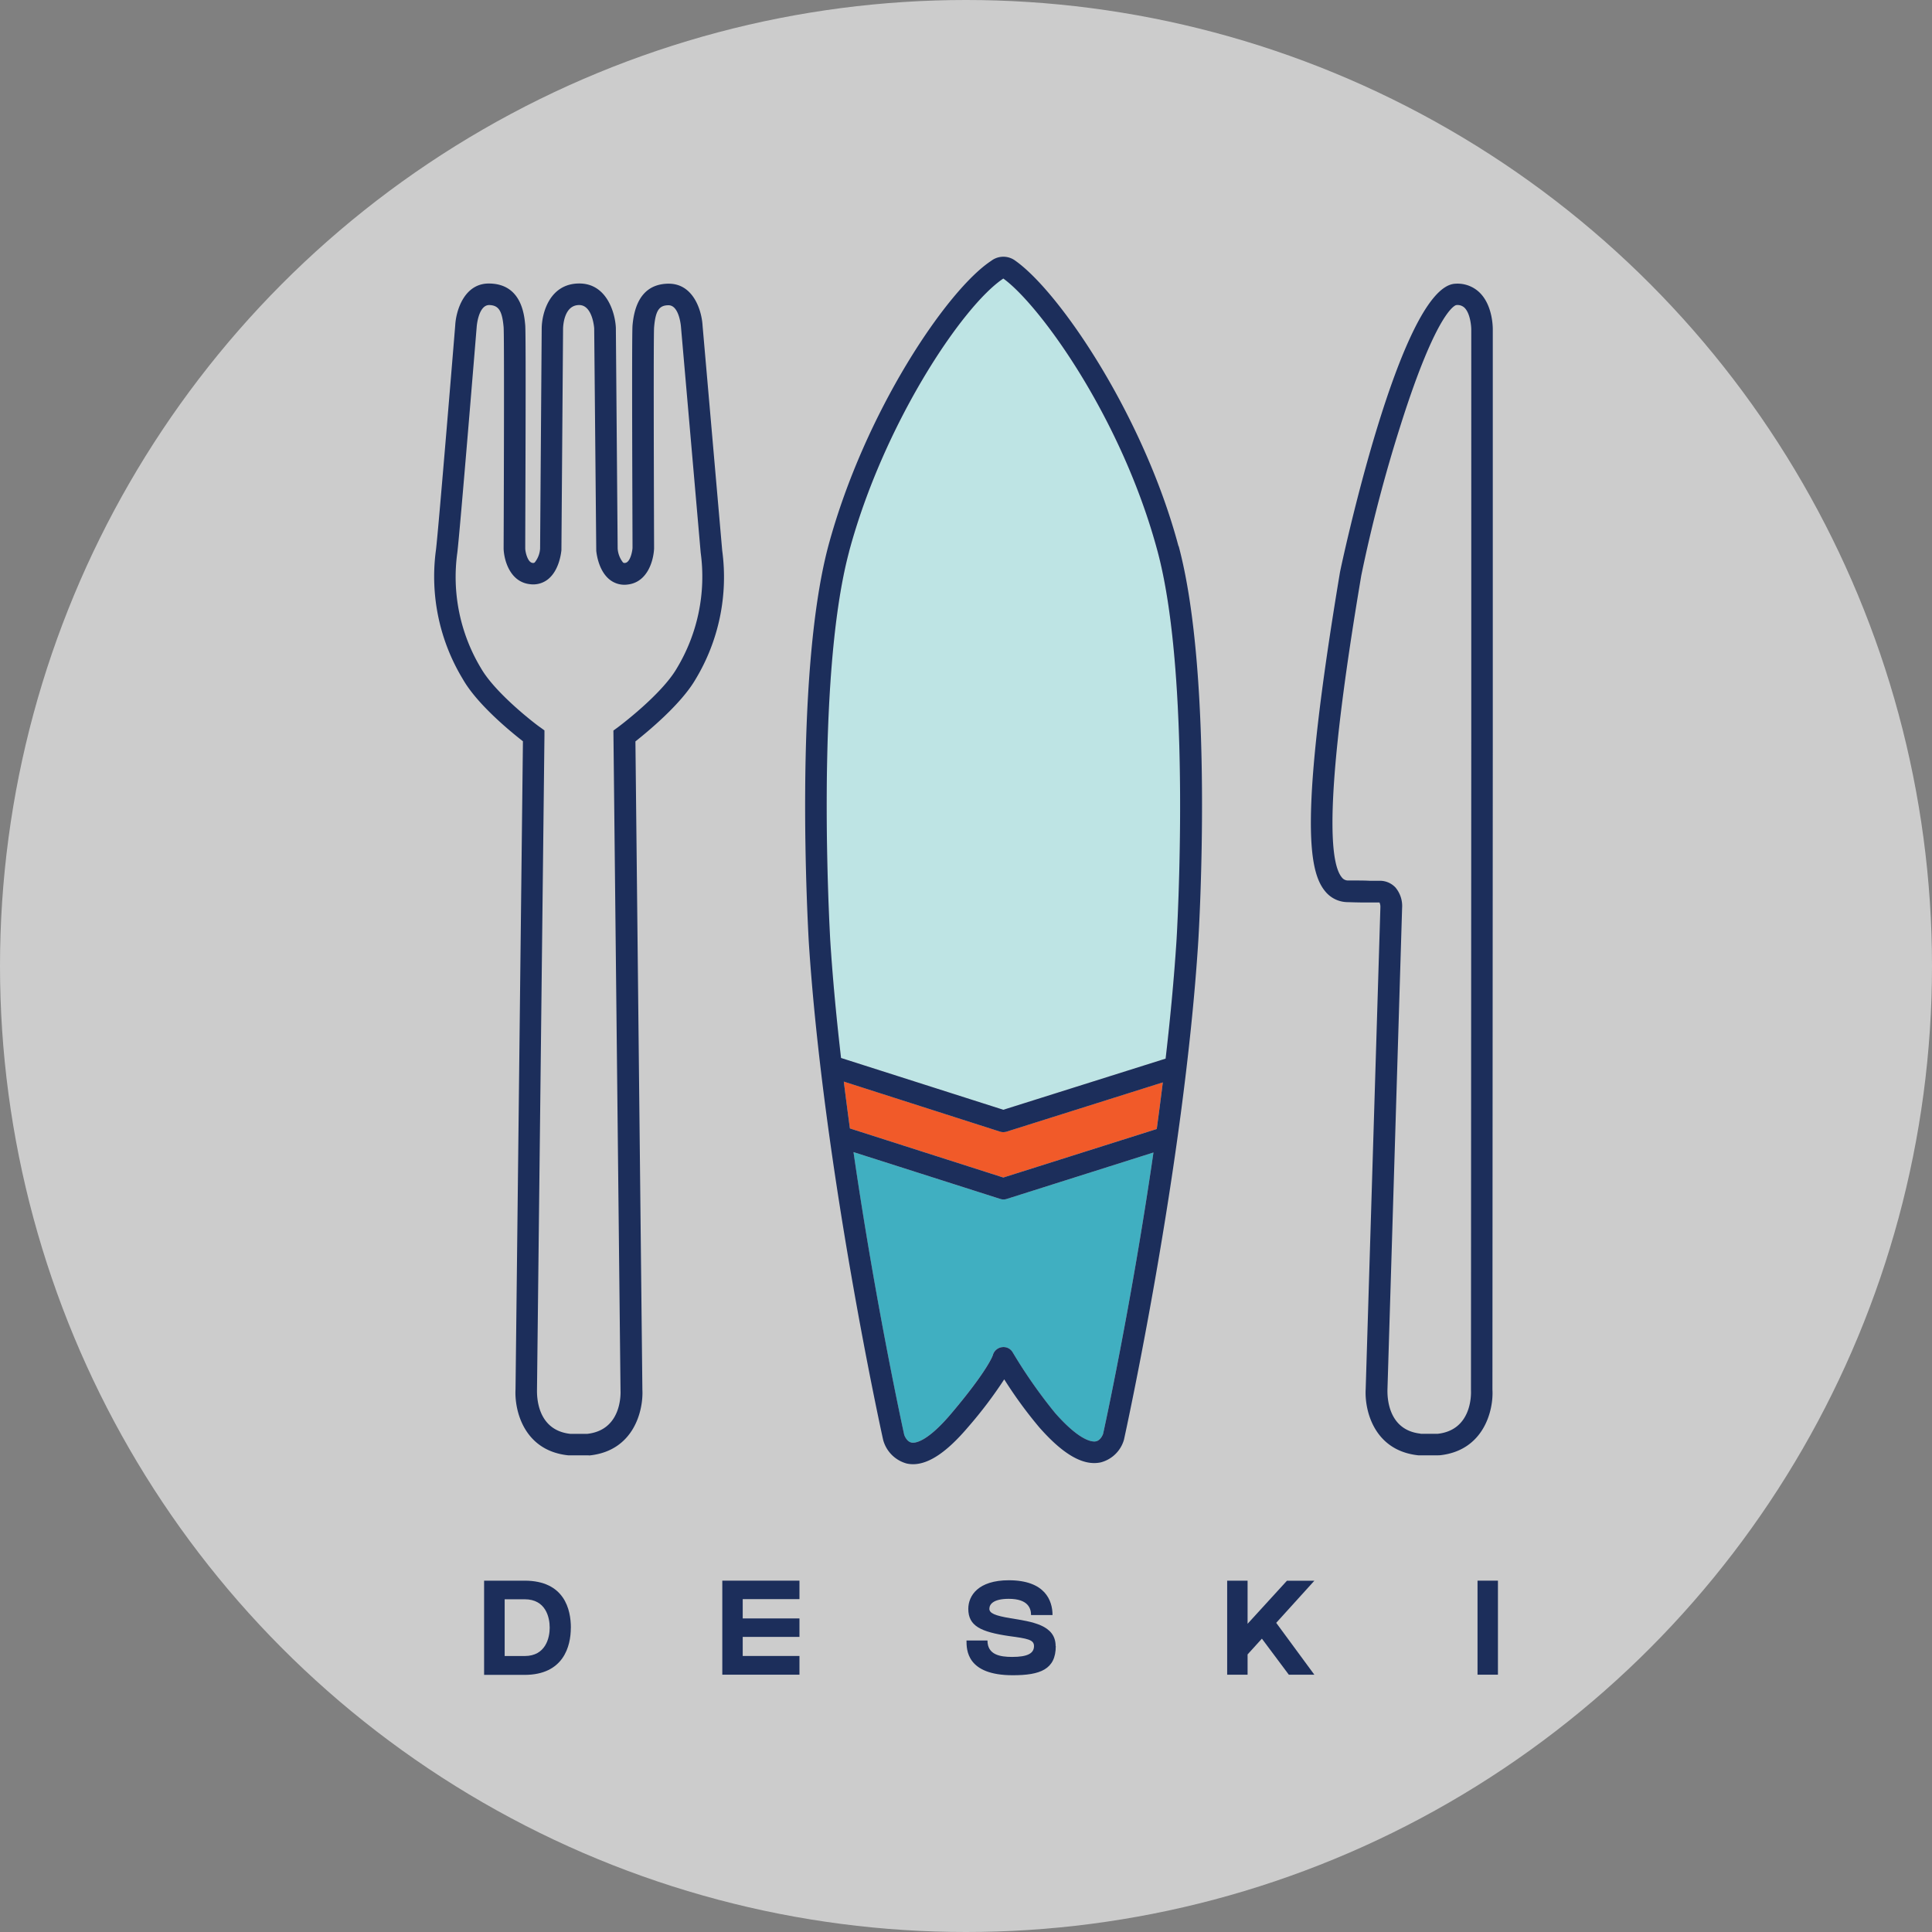
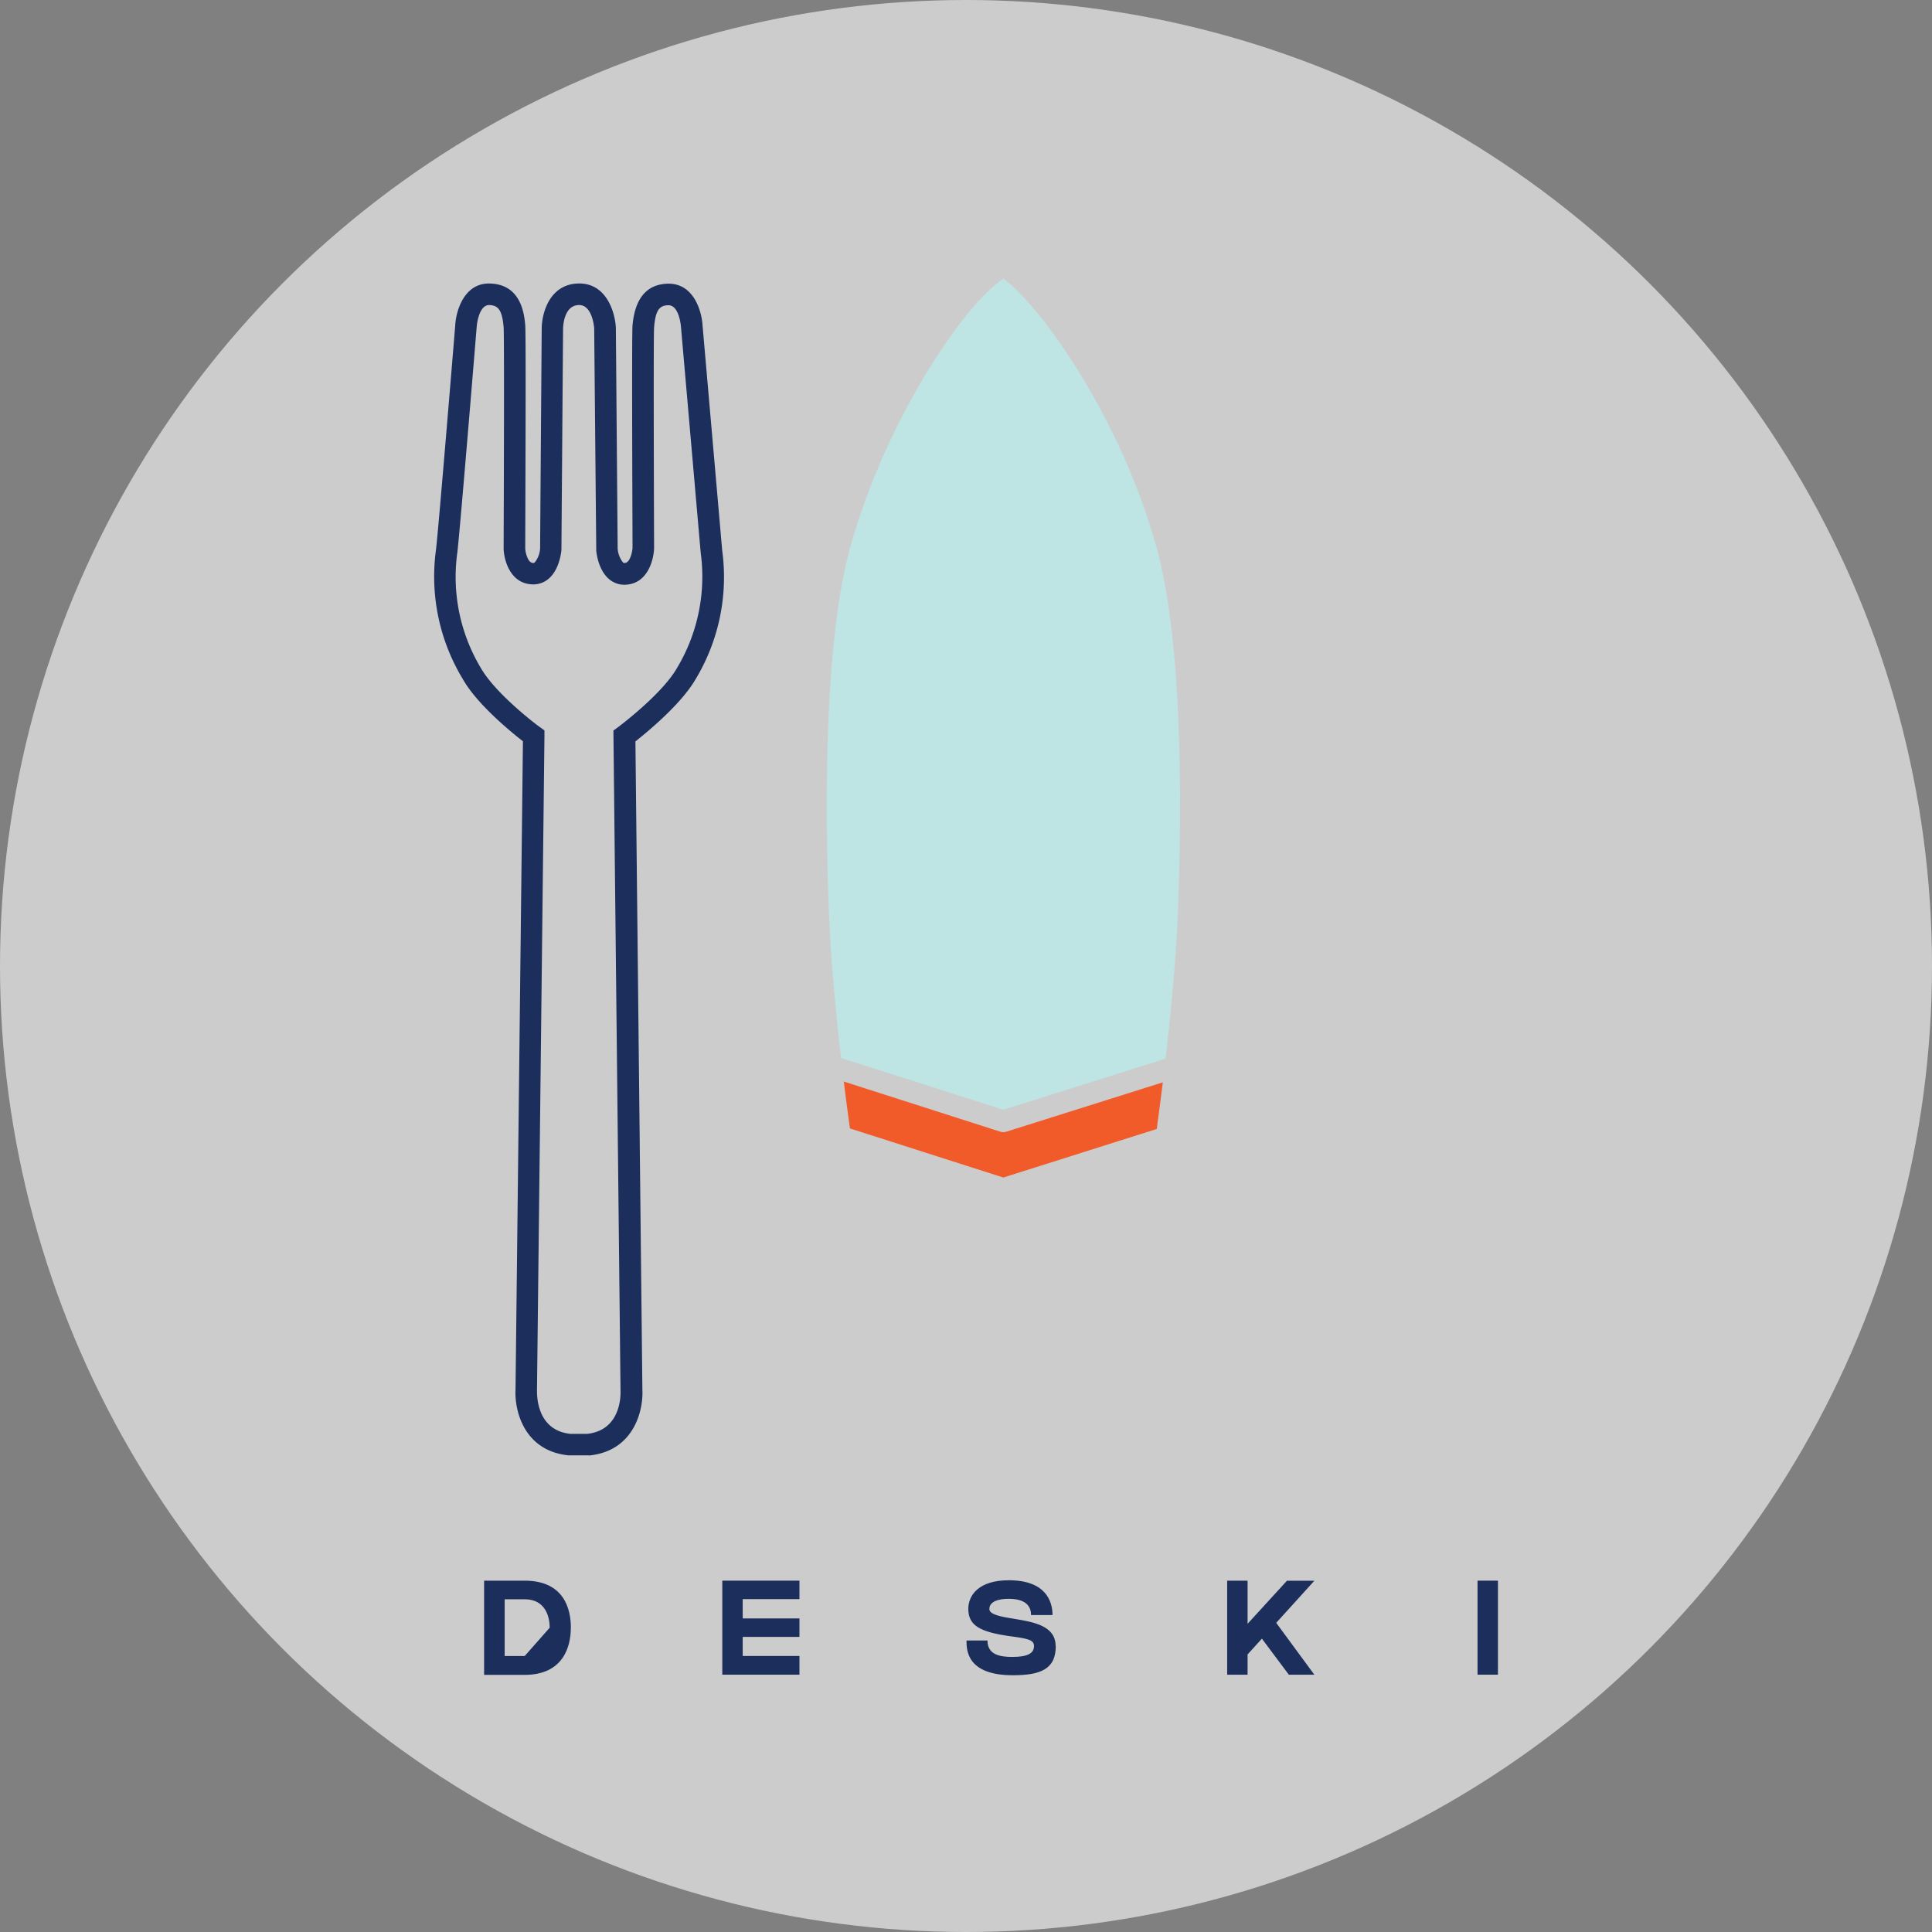
<svg xmlns="http://www.w3.org/2000/svg" id="a5e5c4ea-684f-46e2-a811-d4a4246dafdd" data-name="bd8debfa-1505-4487-bc1a-49f439e6653c" viewBox="0 0 386.08 386.08">
  <rect x="0" y="0" width="386.08" height="386.08" fill="#808080" stroke="none" />
  <title>DESKI-logo-color-circle-60alpha</title>
  <circle cx="193.04" cy="193.04" r="193.04" fill="#fff" opacity="0.6" />
  <path d="M231.65,226.11,201,235.81,170.34,226c-.42-3.09-.83-6.22-1.22-9.37l31.21,10a2.12,2.12,0,0,0,.66.11,2.31,2.31,0,0,0,.64-.1l31.24-9.85c-.39,3.15-.8,6.28-1.22,9.37" transform="translate(-0.5 -0.5)" fill="#f15a29" />
  <path d="M170.17,110.74C177,85.31,192.8,61.62,201,56.17c7.24,5.22,23.69,27.83,30.84,54.57,6.88,25.74,3.81,77,3.78,77.52-.5,7.78-1.26,15.81-2.19,23.79L201,222.27l-32.43-10.35c-.92-7.93-1.68-15.93-2.17-23.66,0-.51-3.1-51.78,3.78-77.52" transform="translate(-0.5 -0.5)" fill="#bee4e4" />
-   <path d="M220.91,287.07s-.43,1.26-1.42,1.46c-.63.13-3.07.1-8.14-5.65a100.51,100.51,0,0,1-8.51-12.17,2.11,2.11,0,0,0-2.1-1,2.18,2.18,0,0,0-1.82,1.51c0,.12-1.06,3.15-8.29,11.7-5,5.94-7.43,6-8,5.85-1-.2-1.43-1.51-1.44-1.51h0c-.13-.59-5.73-26.1-10.14-56.53l29.33,9.36a2.05,2.05,0,0,0,.65.1,2,2,0,0,0,.64-.1L231,230.81c-4.42,30.51-10,56-10.07,56.24" transform="translate(-0.5 -0.5)" fill="#40afc1" />
  <path d="M118.1,291.33h-4c-8.92-.91-10.82-9-10.58-13.21L105,148.63c-2.43-1.89-9.14-7.37-12-12.4a39.53,39.53,0,0,1-5.38-25.84c.5-4,3.82-44.47,3.85-44.88.15-2.9,1.8-8.52,6.94-8.35,6.34.16,6.87,6.33,7.05,8.35s0,40.23,0,44.57c0,.65.46,2.8,1.46,2.91a.5.5,0,0,0,.44-.1,4.9,4.9,0,0,0,1.07-2.76l.32-43.9c0-3.13,1.57-9.08,7.52-9.08,5.44,0,7.15,5.78,7.3,8.84l.36,44.13a5.06,5.06,0,0,0,1.06,2.77.5.5,0,0,0,.44.1c1-.11,1.43-2.26,1.47-3,0-4.22-.18-42.37,0-44.45.47-5.43,2.85-8.25,7.06-8.35h.17c5,0,6.62,5.48,6.77,8.42l3.92,44.89a39.51,39.51,0,0,1-5.34,25.77c-2.91,5-9.62,10.5-12,12.39l1.39,129.53c.22,4.19-1.7,12.25-10.59,13.16Zm-3.66-4.3h3.44c6.81-.77,6.66-7.87,6.62-8.68v-.1l-1.42-131.76.89-.65c.08-.06,8.7-6.48,11.77-11.77a35.49,35.49,0,0,0,4.78-23.15l-3.93-45c0-.11-.32-4.42-2.5-4.42h0c-1.9,0-2.6,1.12-2.88,4.42-.12,1.57-.06,27.28,0,44.18-.12,2.53-1.35,6.76-5.28,7.21a4.73,4.73,0,0,1-3.62-1c-2.1-1.69-2.57-4.85-2.66-5.77v-.2l-.41-44.23h0s-.3-4.65-3-4.65c-3.09,0-3.22,4.31-3.22,4.8l-.33,44.2c-.1.93-.56,4.08-2.66,5.78a4.75,4.75,0,0,1-3.63,1c-3.92-.43-5.16-4.65-5.26-7.07.07-17,.13-42.72,0-44.29-.29-3.3-1-4.37-2.88-4.42h0c-2.18,0-2.5,4.3-2.5,4.34-.14,1.74-3.36,41-3.87,45.12a35.36,35.36,0,0,0,4.75,23.15c3.06,5.29,11.68,11.74,11.77,11.74l.89.65v1.1l-1.49,130.7c0,.9-.19,8,6.63,8.77" transform="translate(-0.5 -0.5)" fill="#1c2e5b" />
-   <path d="M287.93,291.33H284c-8.93-.91-10.83-9-10.59-13.21l2.94-96.31v-.06a2,2,0,0,0-.18-.9H274.1c-1,0-2.28,0-4.18-.07a5.82,5.82,0,0,1-4.59-2.15c-3.33-4-5.29-14.47,2.95-63.81.1-.57,12-57,23-57.62a6.33,6.33,0,0,1,4.86,1.73c2.67,2.57,2.68,7,2.67,7.52v82.23l-.07,129.55c.24,4-1.66,12.18-10.58,13.09h-.22m-3.56-4.3h3.44c6.82-.77,6.67-7.87,6.63-8.68l.06-129.67V66.39c0-.82-.23-3.31-1.36-4.4a2,2,0,0,0-1.64-.52c-.14,0-3.81.91-11.09,23.89a298,298,0,0,0-7.89,30.14c-2.24,13.4-9,54.18-3.89,60.33a1.54,1.54,0,0,0,1.33.62c1.93,0,3.22,0,4.24.06h1.94a4.25,4.25,0,0,1,3.22,1.35,5.76,5.76,0,0,1,1.32,4.06l-2.93,96.34c0,.86-.19,8,6.62,8.73" transform="translate(-0.5 -0.5)" fill="#1c2e5b" />
-   <path d="M236,109.63c-6.91-25.88-23.62-50.65-32.56-57a4,4,0,0,0-4.87,0c-8.8,5.78-25.32,30.18-32.55,57-7,26.41-4,76.77-3.91,78.9C165,233.74,176.83,287.65,177,288.3a6.69,6.69,0,0,0,4.68,4.66,6,6,0,0,0,1.27.14c3.17,0,6.78-2.44,11-7.41a86.12,86.12,0,0,0,7.23-9.55,86.47,86.47,0,0,0,7,9.59c4.81,5.47,8.83,7.76,12.3,7a6.53,6.53,0,0,0,4.63-4.54c.12-.54,12-54.45,14.85-99.66.13-2.13,3.14-52.49-3.92-78.9m-4.37,116.48L201,235.81,170.34,226q-.63-4.64-1.22-9.36l31.22,10a2.05,2.05,0,0,0,.65.1,2.3,2.3,0,0,0,.64-.09l31.24-9.85c-.39,3.15-.8,6.28-1.22,9.37M170.17,110.74C177,85.31,192.8,61.62,201,56.16c7.24,5.23,23.69,27.84,30.84,54.58,6.88,25.74,3.81,77,3.78,77.52-.5,7.77-1.26,15.81-2.19,23.79L201,222.27l-32.43-10.35c-.92-7.93-1.68-15.93-2.17-23.66,0-.51-3.1-51.78,3.78-77.52m50.74,176.33s-.43,1.26-1.42,1.46c-.63.13-3.07.1-8.14-5.65a100.51,100.51,0,0,1-8.51-12.17,2.11,2.11,0,0,0-2.1-1,2.18,2.18,0,0,0-1.82,1.51c0,.12-1.06,3.15-8.29,11.7-5,5.94-7.43,6-8,5.85-1-.2-1.43-1.51-1.44-1.51h0c-.13-.59-5.73-26.1-10.14-56.53l29.33,9.36a2.05,2.05,0,0,0,.65.1,2,2,0,0,0,.64-.1L231,230.81c-4.42,30.51-10,56-10.07,56.24" transform="translate(-0.5 -0.5)" fill="#1c2e5b" />
-   <path d="M114.57,325.81c0,3.62-1.42,9.39-9.26,9.39H97.24V316.37h8.08c8,0,9.26,5.79,9.26,9.4m-4.23,0c0-2.11-.81-5.68-5-5.68h-4v11.34h4c4.19,0,5-3.64,5-5.66" transform="translate(-0.5 -0.5)" fill="#1c2e5b" />
+   <path d="M114.57,325.81c0,3.62-1.42,9.39-9.26,9.39H97.24V316.37h8.08c8,0,9.26,5.79,9.26,9.4m-4.23,0c0-2.11-.81-5.68-5-5.68h-4v11.34h4" transform="translate(-0.5 -0.5)" fill="#1c2e5b" />
  <polygon points="159.76 315.87 159.76 319.56 148.42 319.56 148.42 323.42 159.76 323.42 159.76 327.11 148.42 327.11 148.42 330.92 159.76 330.92 159.76 334.66 148.42 334.66 144.34 334.66 144.34 315.87 159.76 315.87" fill="#1c2e5b" />
  <path d="M211.48,329.44c0,4.66-3.1,5.83-8.59,5.83-9.25,0-9.25-5.12-9.25-6.94h4.19c0,2.84,2.49,3.28,4.93,3.28,3.09,0,4.37-.71,4.37-2.17,0-1.28-1.28-1.5-5-2-5.61-.83-8.13-2-8.13-5.43,0-2.66,2-5.72,8.09-5.72,7.28,0,8.74,4.08,8.74,6.95h-4.29c0-1.31-.57-3.24-4.45-3.24-3.17,0-3.88,1.14-3.88,2s1.1,1.37,4.24,1.88c4.21.69,9,1.31,9,5.56" transform="translate(-0.5 -0.5)" fill="#1c2e5b" />
  <polygon points="255.03 324.3 262.65 334.66 257.55 334.66 252.17 327.46 249.31 330.61 249.31 334.66 245.23 334.66 245.23 315.87 249.31 315.87 249.31 324.49 257.17 315.89 262.65 315.89 255.03 324.3" fill="#1c2e5b" />
  <rect x="295.26" y="315.87" width="4.08" height="18.79" fill="#1c2e5b" />
</svg>